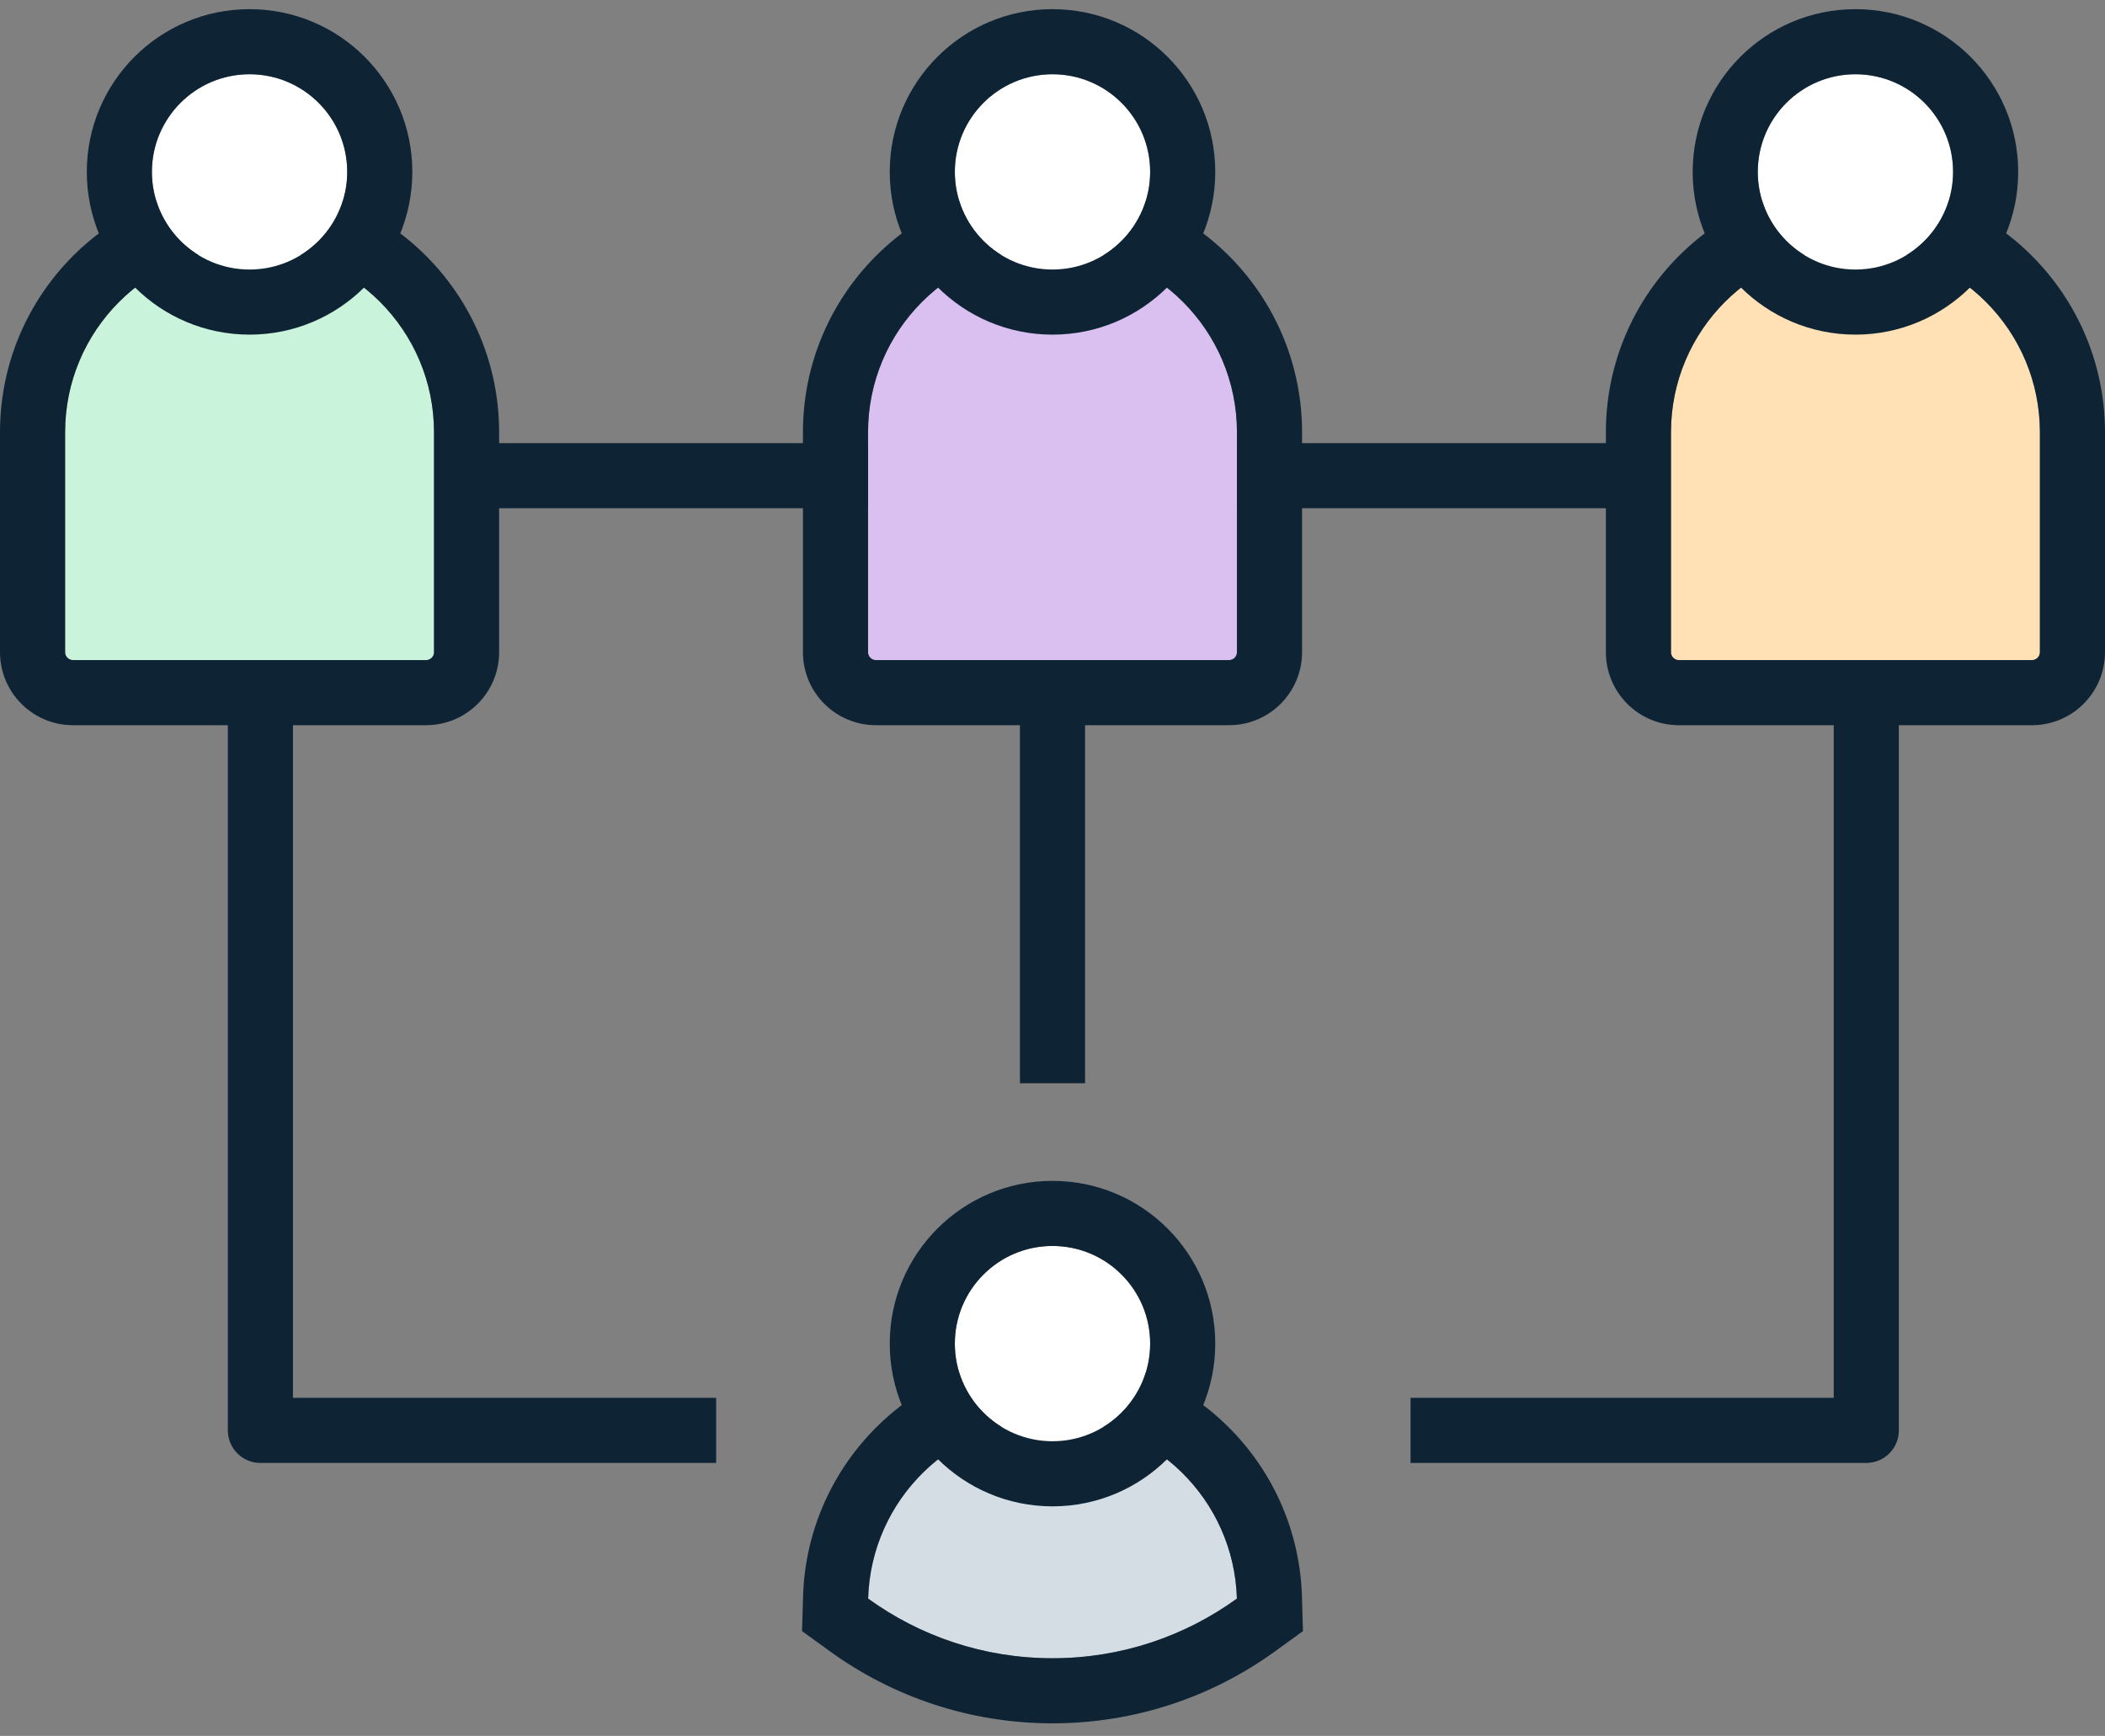
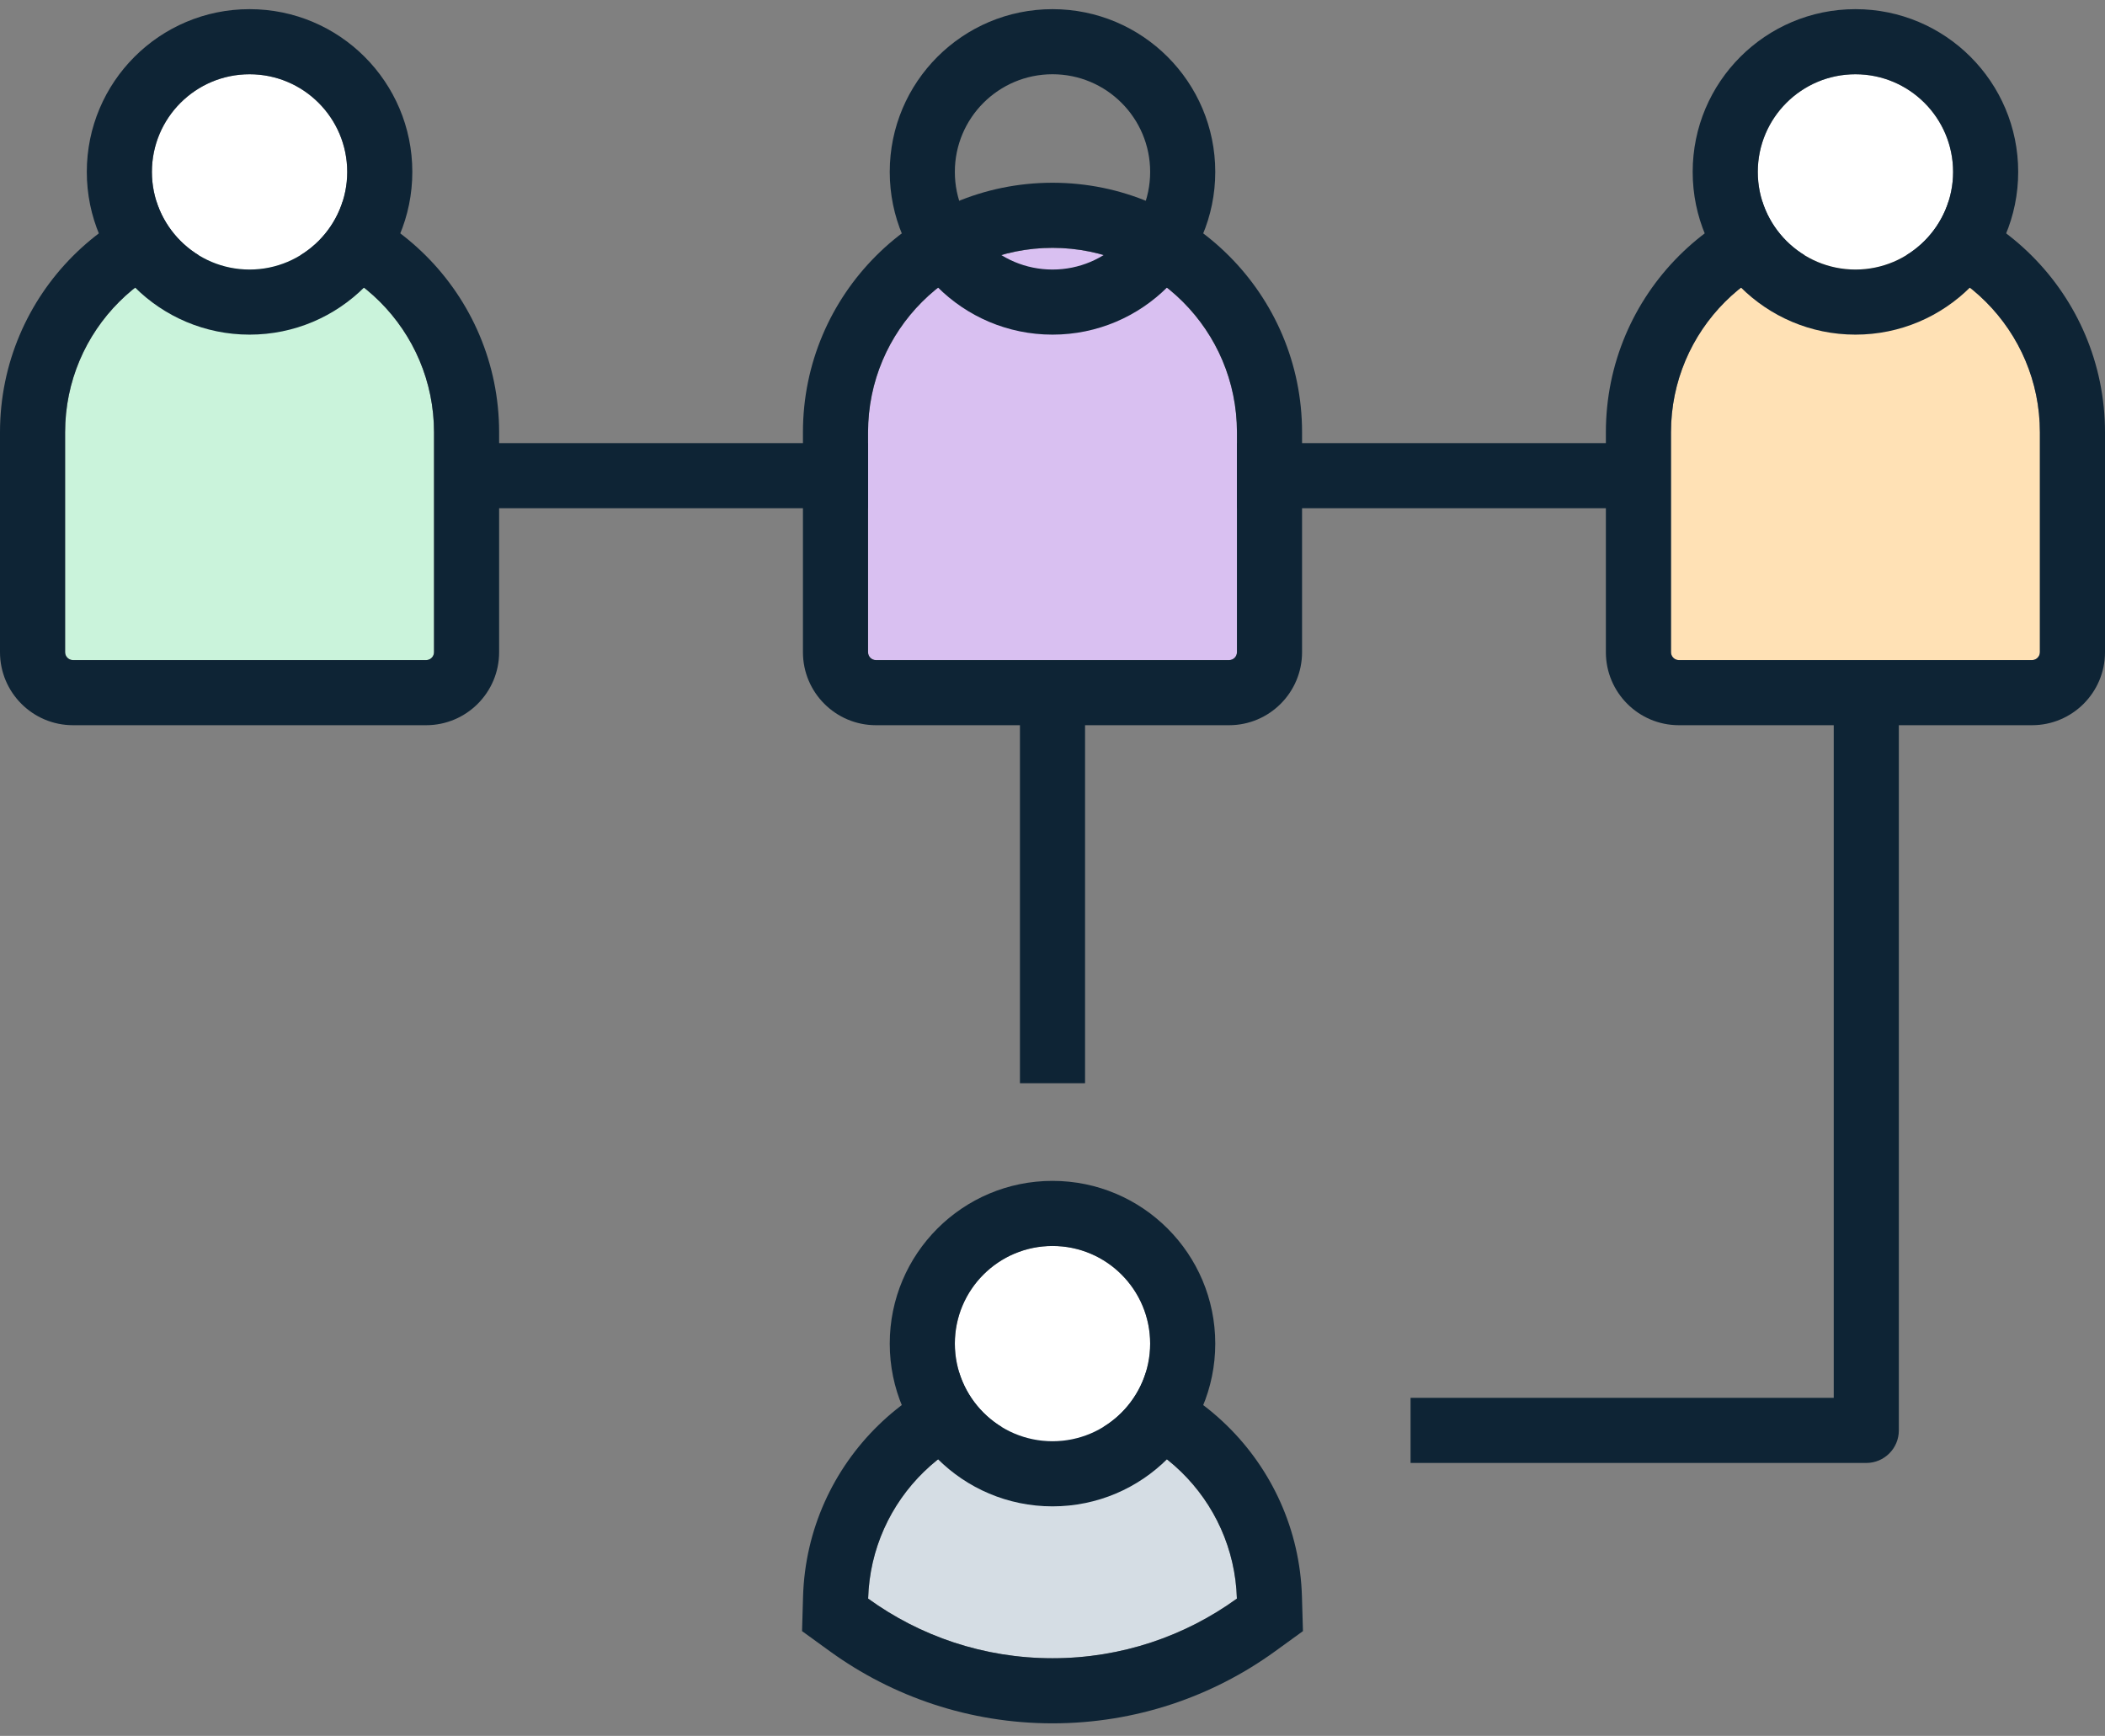
<svg xmlns="http://www.w3.org/2000/svg" width="97" height="80" viewBox="0 0 97 80" fill="none">
  <rect x="0" y="0" width="97" height="80" fill="#808080" stroke="none" />
  <path fill-rule="evenodd" clip-rule="evenodd" d="M56.997 73.673C54.609 75.402 51.674 76.422 48.5 76.422C45.327 76.422 42.392 75.402 40.004 73.673C40.136 69.094 43.889 65.422 48.5 65.422C53.111 65.422 56.865 69.094 56.997 73.673Z" fill="#D5DDE4" />
  <path fill-rule="evenodd" clip-rule="evenodd" d="M60.041 75.172L58.756 76.103C55.874 78.19 52.327 79.422 48.5 79.422C44.674 79.422 41.126 78.19 38.244 76.103L36.959 75.172L37.005 73.587C37.183 67.39 42.261 62.422 48.5 62.422C54.739 62.422 59.817 67.39 59.995 73.587L60.041 75.172ZM40.004 73.673C42.391 75.402 45.327 76.422 48.5 76.422C51.674 76.422 54.609 75.402 56.997 73.673C56.865 69.094 53.111 65.422 48.5 65.422C43.889 65.422 40.135 69.094 40.004 73.673Z" fill="#0E2435" />
  <path d="M48.5 66.422C50.985 66.422 53 64.407 53 61.922C53 59.437 50.985 57.422 48.5 57.422C46.015 57.422 44 59.437 44 61.922C44 64.407 46.015 66.422 48.5 66.422Z" fill="white" />
  <path fill-rule="evenodd" clip-rule="evenodd" d="M41 61.922C41 66.064 44.358 69.422 48.5 69.422C52.642 69.422 56 66.064 56 61.922C56 57.78 52.642 54.422 48.5 54.422C44.358 54.422 41 57.78 41 61.922ZM53 61.922C53 64.407 50.985 66.422 48.5 66.422C46.015 66.422 44 64.407 44 61.922C44 59.437 46.015 57.422 48.5 57.422C50.985 57.422 53 59.437 53 61.922Z" fill="#0E2435" />
  <path fill-rule="evenodd" clip-rule="evenodd" d="M22 20.422H74.5V23.422H22V20.422Z" fill="#0E2435" />
  <path d="M40 19.922C40 15.227 43.806 11.422 48.5 11.422C53.194 11.422 57 15.227 57 19.922V30.056C57 30.258 56.836 30.422 56.635 30.422H40.365C40.164 30.422 40 30.258 40 30.056V19.922Z" fill="#D9C0F1" />
  <path fill-rule="evenodd" clip-rule="evenodd" d="M60 19.922V30.056C60 31.915 58.493 33.422 56.635 33.422H40.365C38.507 33.422 37 31.915 37 30.056V19.922C37 13.571 42.149 8.422 48.5 8.422C54.851 8.422 60 13.571 60 19.922ZM48.5 11.422C43.806 11.422 40 15.227 40 19.922V30.056C40 30.258 40.164 30.422 40.365 30.422H56.635C56.836 30.422 57 30.258 57 30.056V19.922C57 15.227 53.194 11.422 48.5 11.422Z" fill="#0E2435" />
-   <path d="M48.5 12.422C50.985 12.422 53 10.407 53 7.922C53 5.437 50.985 3.422 48.5 3.422C46.015 3.422 44 5.437 44 7.922C44 10.407 46.015 12.422 48.5 12.422Z" fill="white" />
  <path fill-rule="evenodd" clip-rule="evenodd" d="M41 7.922C41 12.064 44.358 15.422 48.5 15.422C52.642 15.422 56 12.064 56 7.922C56 3.78 52.642 0.422 48.5 0.422C44.358 0.422 41 3.78 41 7.922ZM53 7.922C53 10.407 50.985 12.422 48.5 12.422C46.015 12.422 44 10.407 44 7.922C44 5.437 46.015 3.422 48.5 3.422C50.985 3.422 53 5.437 53 7.922Z" fill="#0E2435" />
  <path d="M3 19.922C3 15.227 6.806 11.422 11.5 11.422C16.194 11.422 20 15.227 20 19.922V30.056C20 30.258 19.836 30.422 19.635 30.422H3.365C3.164 30.422 3 30.258 3 30.056V19.922Z" fill="#CAF3DB" />
  <path fill-rule="evenodd" clip-rule="evenodd" d="M23 19.922V30.056C23 31.915 21.493 33.422 19.635 33.422H3.365C1.507 33.422 0 31.915 0 30.056V19.922C0 13.571 5.149 8.422 11.5 8.422C17.851 8.422 23 13.571 23 19.922ZM11.5 11.422C6.806 11.422 3 15.227 3 19.922V30.056C3 30.258 3.164 30.422 3.365 30.422H19.635C19.836 30.422 20 30.258 20 30.056V19.922C20 15.227 16.194 11.422 11.5 11.422Z" fill="#0E2435" />
  <path d="M11.5 12.422C13.985 12.422 16 10.407 16 7.922C16 5.437 13.985 3.422 11.5 3.422C9.015 3.422 7 5.437 7 7.922C7 10.407 9.015 12.422 11.5 12.422Z" fill="white" />
  <path fill-rule="evenodd" clip-rule="evenodd" d="M4 7.922C4 12.064 7.358 15.422 11.5 15.422C15.642 15.422 19 12.064 19 7.922C19 3.78 15.642 0.422 11.5 0.422C7.358 0.422 4 3.78 4 7.922ZM16 7.922C16 10.407 13.985 12.422 11.5 12.422C9.015 12.422 7 10.407 7 7.922C7 5.437 9.015 3.422 11.5 3.422C13.985 3.422 16 5.437 16 7.922Z" fill="#0E2435" />
  <path d="M77 19.922C77 15.227 80.806 11.422 85.5 11.422C90.194 11.422 94 15.227 94 19.922V30.056C94 30.258 93.836 30.422 93.635 30.422H77.365C77.164 30.422 77 30.258 77 30.056V19.922Z" fill="#FFE1B5" />
  <path fill-rule="evenodd" clip-rule="evenodd" d="M97 19.922V30.056C97 31.915 95.493 33.422 93.635 33.422H77.365C75.507 33.422 74 31.915 74 30.056V19.922C74 13.571 79.149 8.422 85.5 8.422C91.851 8.422 97 13.571 97 19.922ZM85.5 11.422C80.806 11.422 77 15.227 77 19.922V30.056C77 30.258 77.164 30.422 77.365 30.422H93.635C93.836 30.422 94 30.258 94 30.056V19.922C94 15.227 90.194 11.422 85.5 11.422Z" fill="#0E2435" />
  <path d="M85.5 12.422C87.985 12.422 90 10.407 90 7.922C90 5.437 87.985 3.422 85.5 3.422C83.015 3.422 81 5.437 81 7.922C81 10.407 83.015 12.422 85.5 12.422Z" fill="white" />
  <path fill-rule="evenodd" clip-rule="evenodd" d="M78 7.922C78 12.064 81.358 15.422 85.5 15.422C89.642 15.422 93 12.064 93 7.922C93 3.78 89.642 0.422 85.5 0.422C81.358 0.422 78 3.78 78 7.922ZM90 7.922C90 10.407 87.985 12.422 85.5 12.422C83.015 12.422 81 10.407 81 7.922C81 5.437 83.015 3.422 85.5 3.422C87.985 3.422 90 5.437 90 7.922Z" fill="#0E2435" />
-   <path fill-rule="evenodd" clip-rule="evenodd" d="M10.5 65.922V31.922H13.5V64.422H33V67.422H12C11.172 67.422 10.5 66.75 10.5 65.922Z" fill="#0E2435" />
  <path fill-rule="evenodd" clip-rule="evenodd" d="M87.5 65.922V31.922H84.5V64.422H65V67.422H86C86.828 67.422 87.5 66.75 87.5 65.922Z" fill="#0E2435" />
  <path fill-rule="evenodd" clip-rule="evenodd" d="M47 49.922V31.922H50V49.922H47Z" fill="#0E2435" />
</svg>